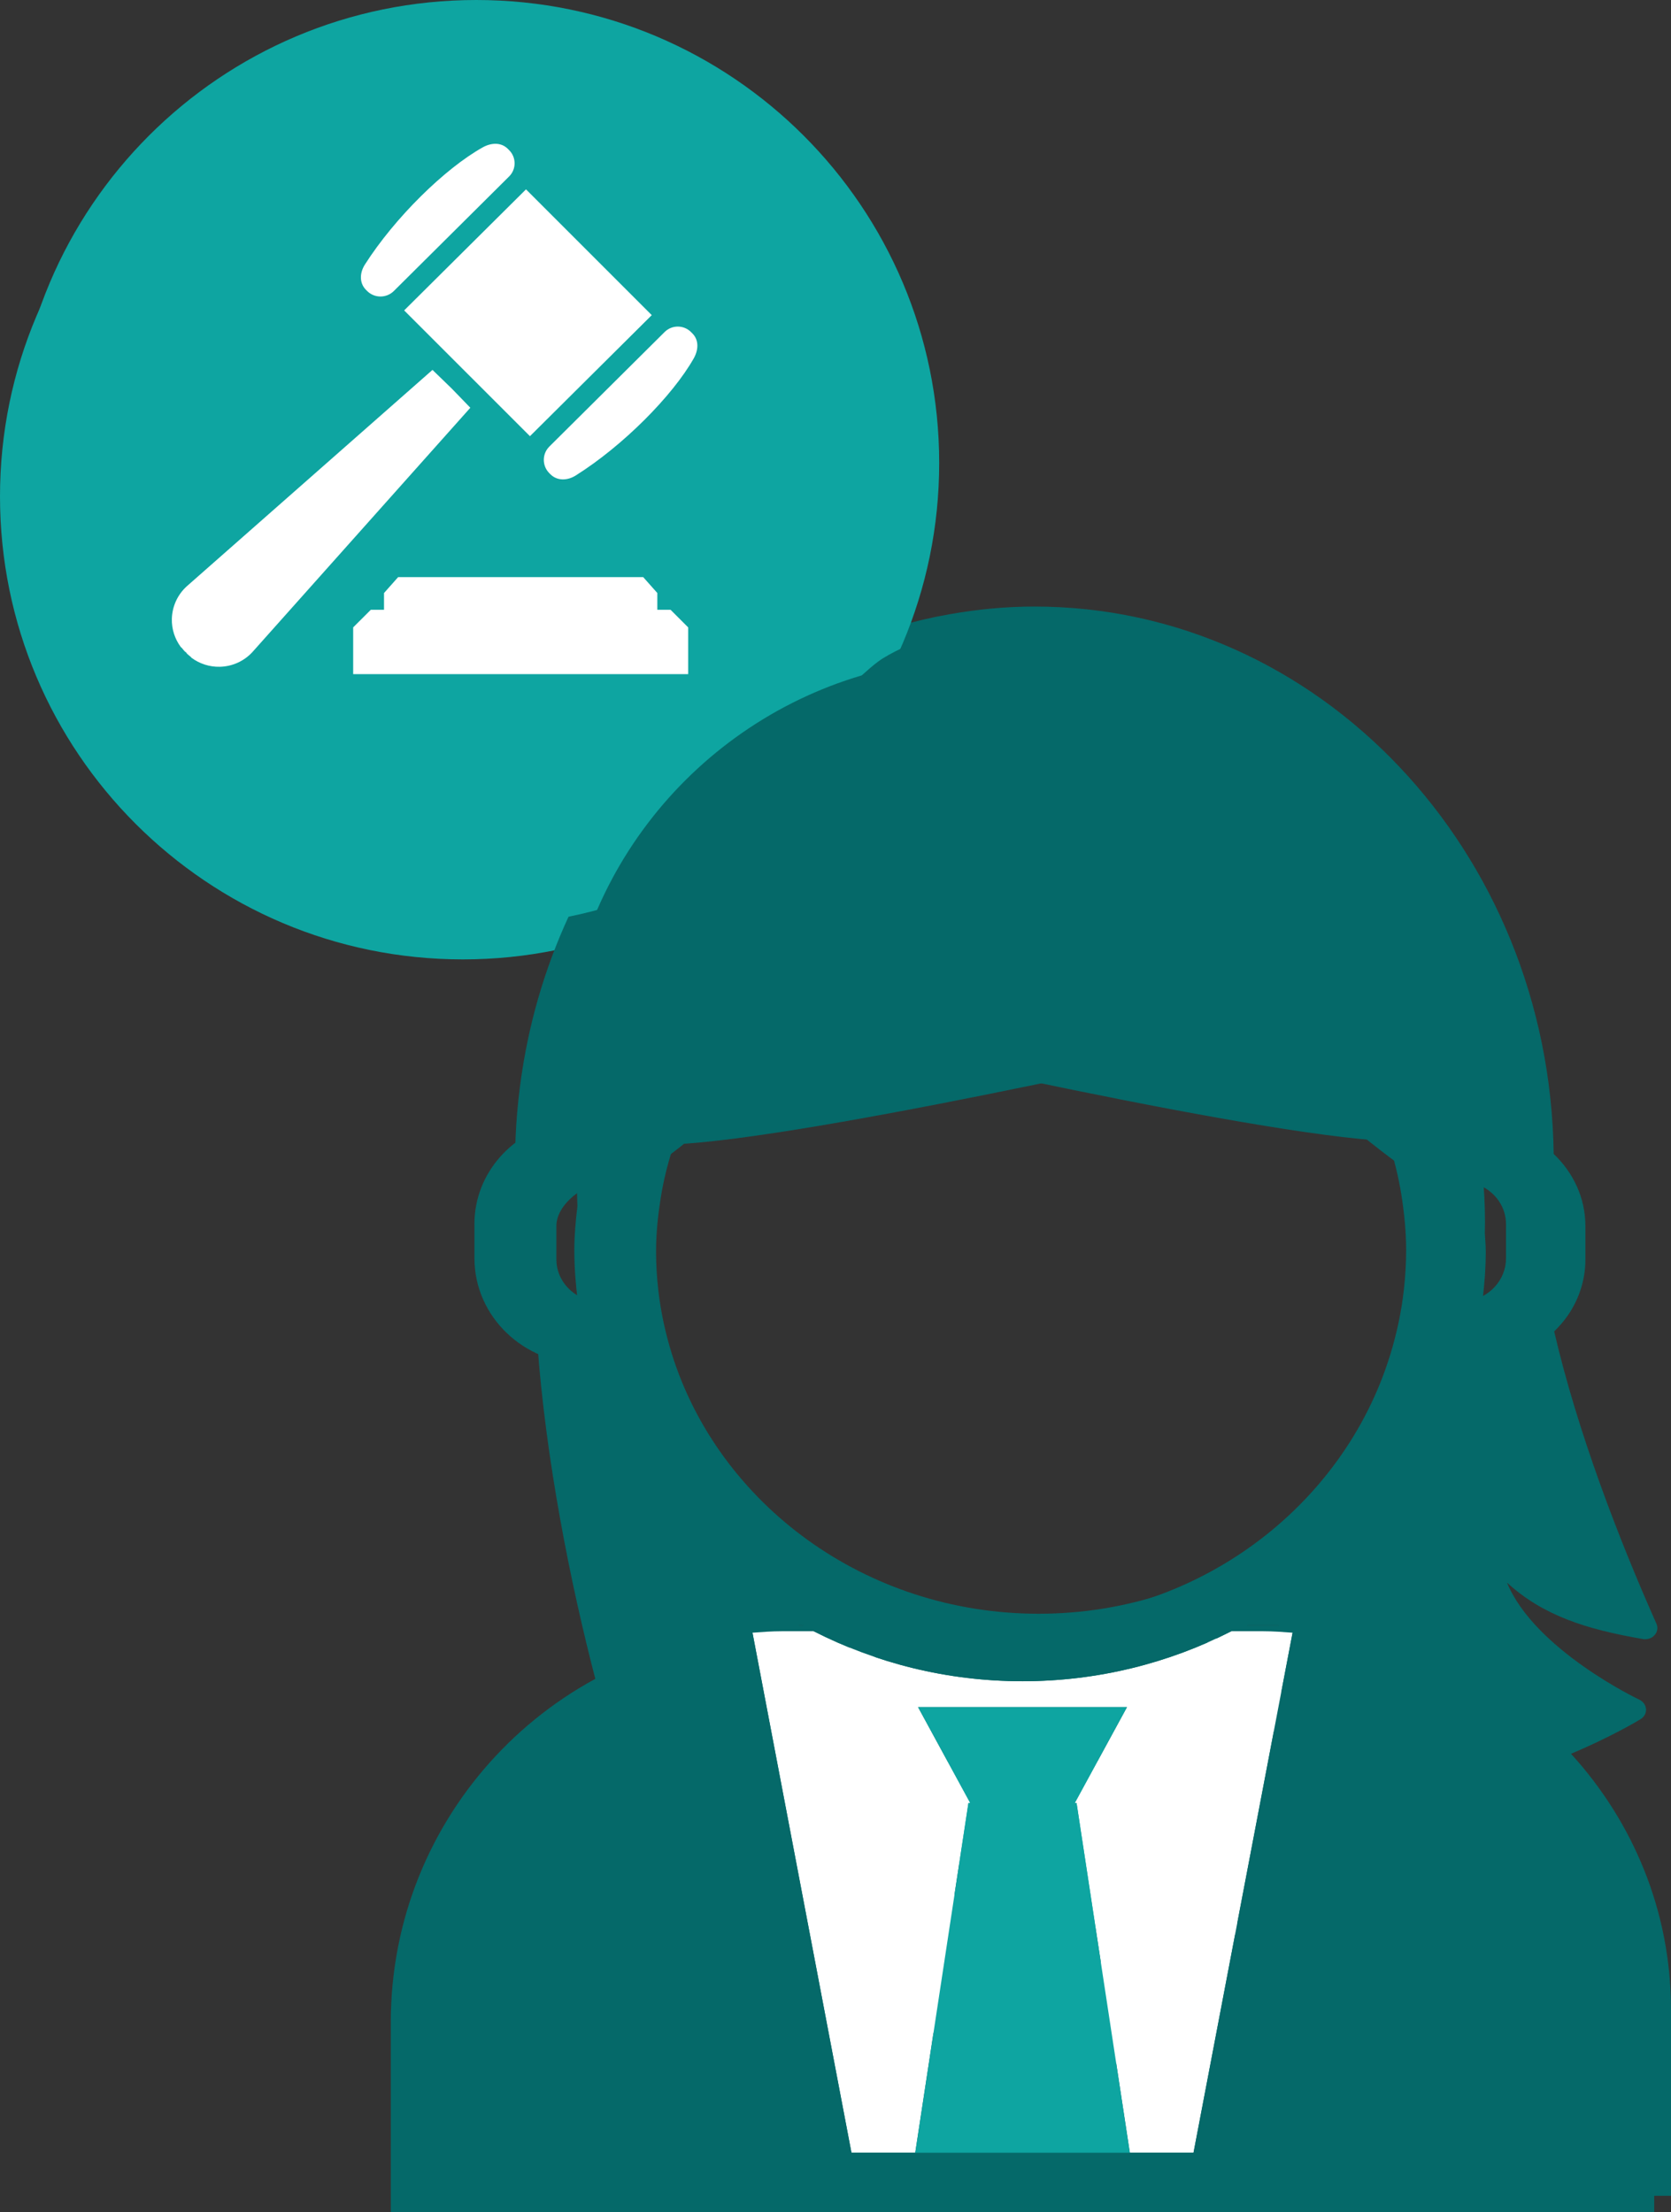
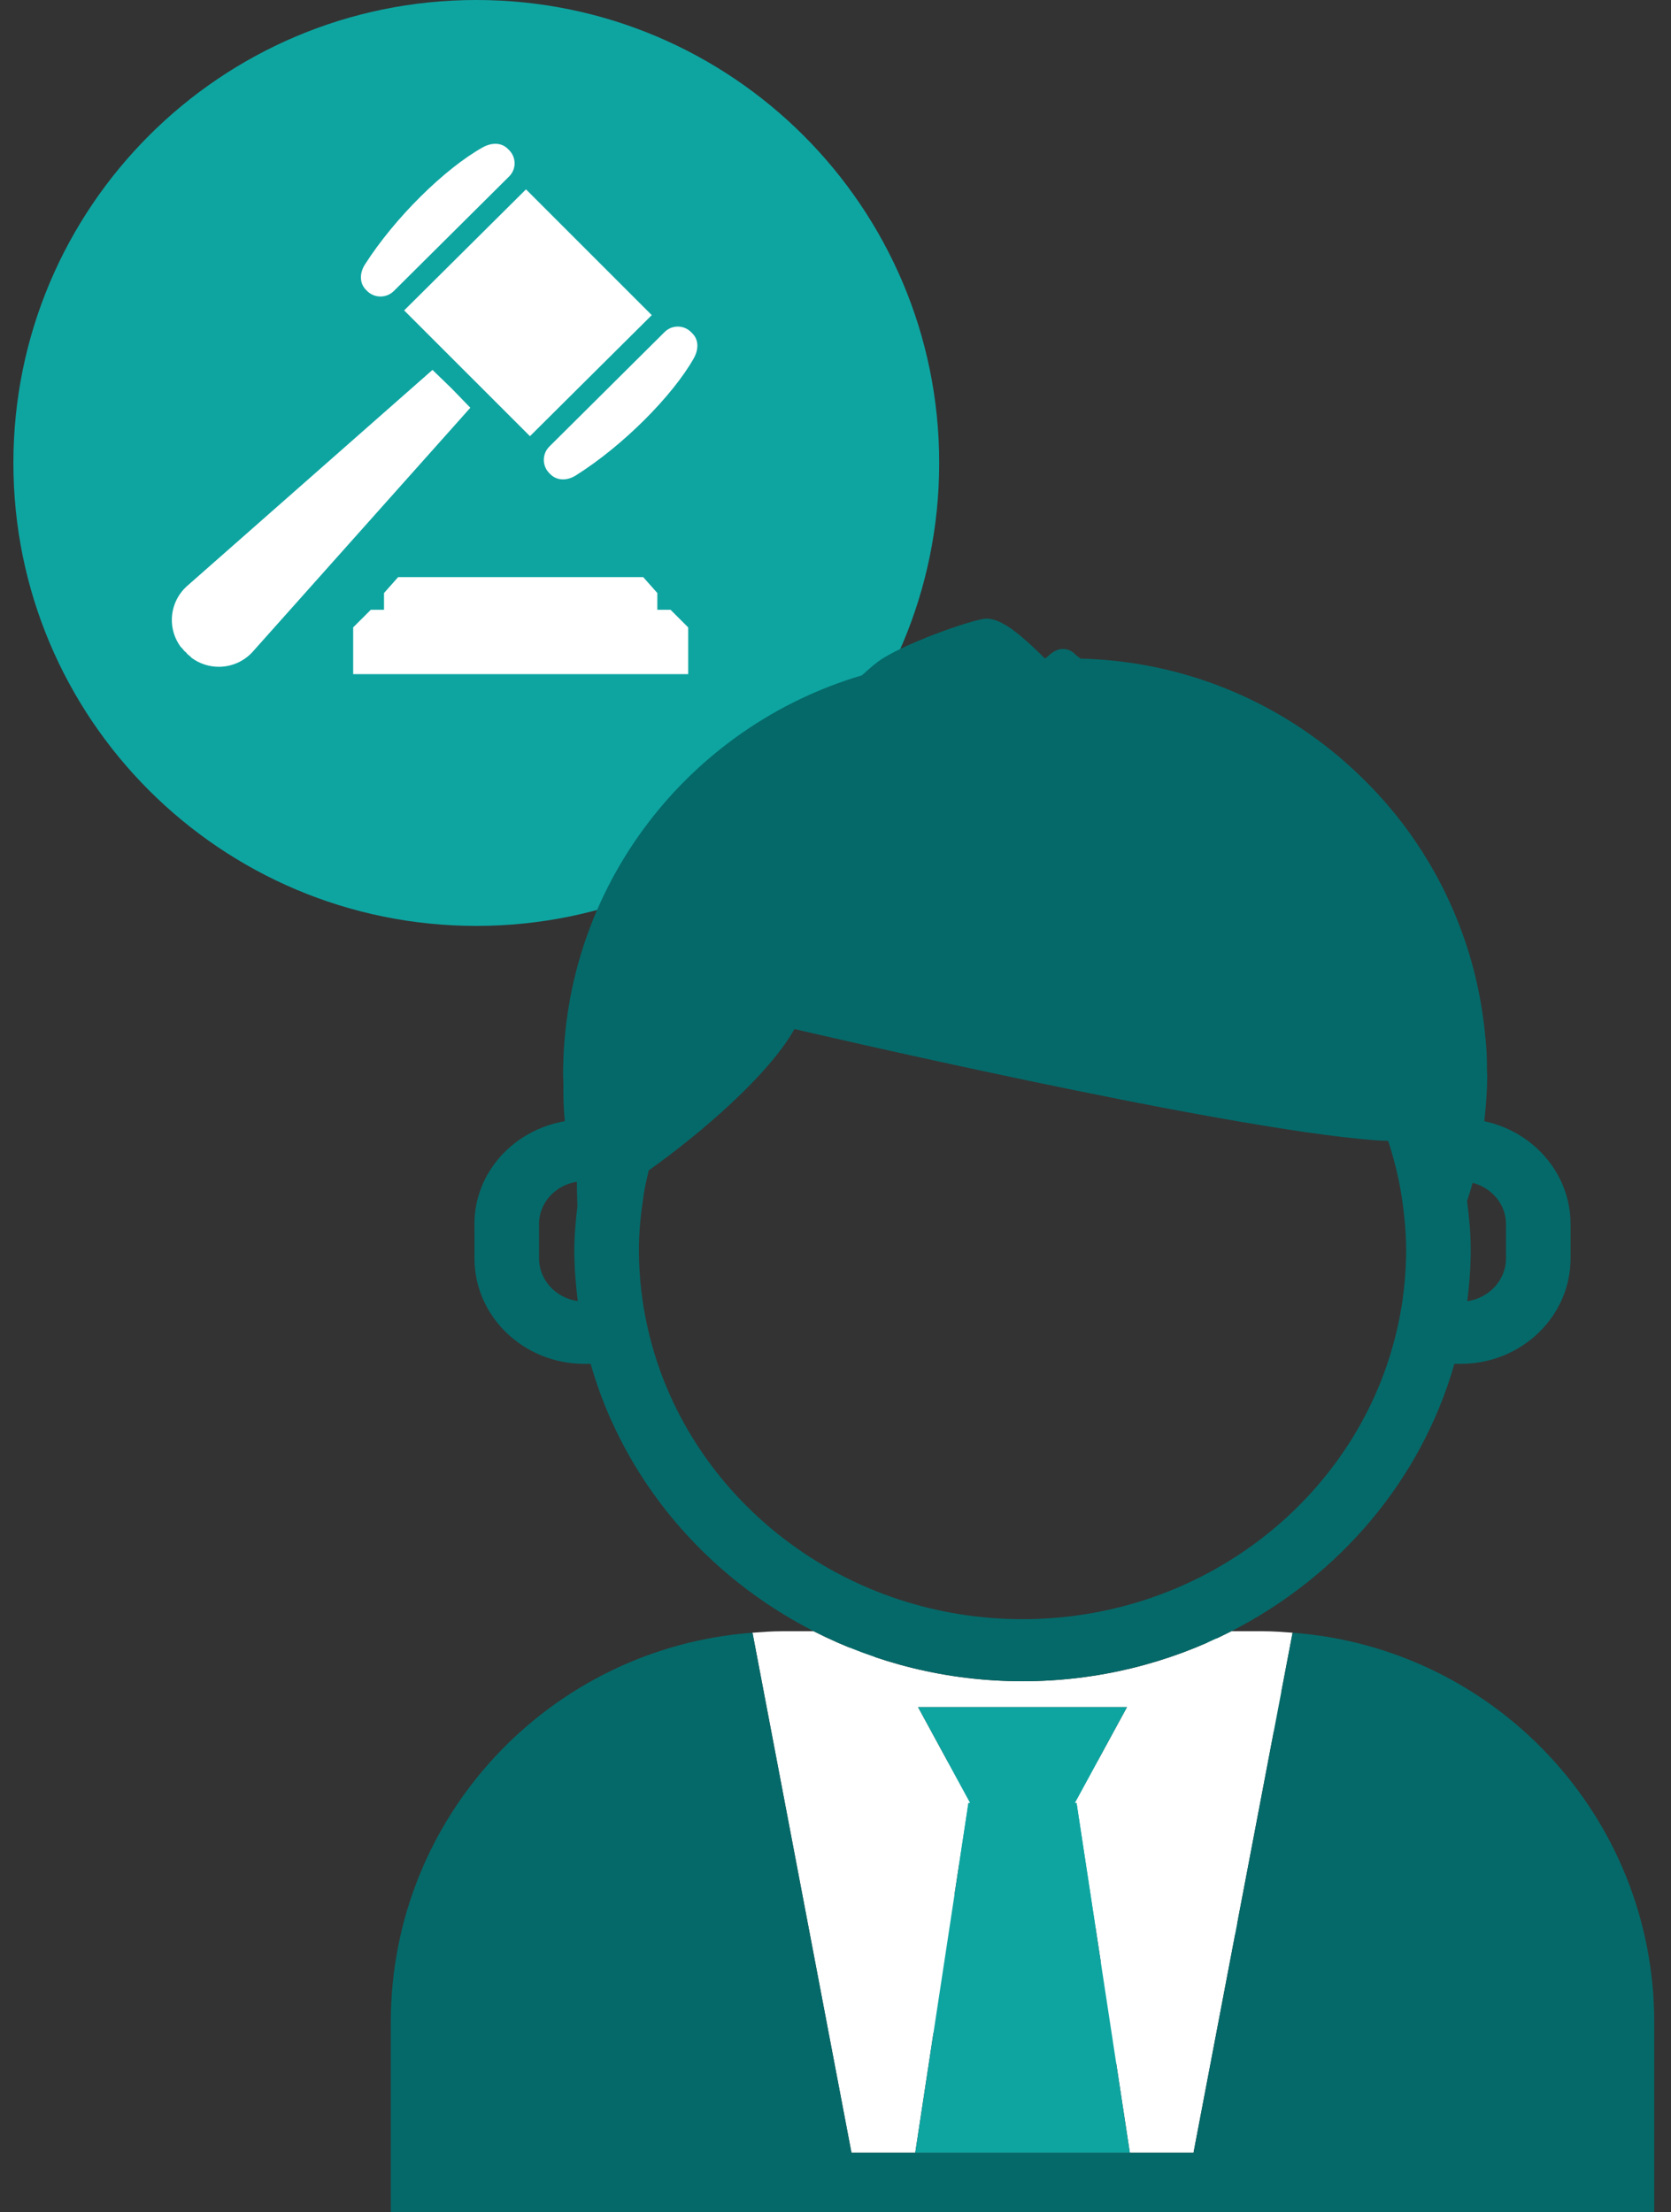
<svg xmlns="http://www.w3.org/2000/svg" id="Object" viewBox="0 0 498.92 660.37">
  <rect x="0" y="0" width="498.92" height="660.37" fill="#333333" stroke="none" />
  <defs>
    <style>      .cls-1 {        fill: #fff;      }      .cls-2 {        fill: none;      }      .cls-3 {        fill: #0ea5a1;      }      .cls-4 {        fill: #056969;      }    </style>
  </defs>
-   <path class="cls-3" d="m138.21,10C61.88,10,0,71.88,0,148.21s61.88,138.21,138.21,138.21,138.21-61.88,138.21-138.21S214.55,10,138.21,10Zm71.01,190.22l-27.3-36.59-27.05,36.59h-19.28l37.07-48.6-34.81-46.37h19.03l25.3,33.52,25.04-33.52h19.03l-34.81,46.37,37.07,48.6h-19.29Zm-78.64-110.35l-33.72,129.19-31.41-69.98H29.63v-13.46h43.62l20.54,45.75,27.4-104.97h122.35v13.46h-112.96Z" />
  <path class="cls-2" d="m378.05,308.81s-126.83,29.26-173.04,32.61c-1.33.1-2.57.15-3.77.17-1.7,5.16-3.07,10.46-3.95,15.94-.83,5.27-1.41,10.63-1.41,16.12,0,3.91.25,7.79.68,11.59.74,6.54,2.14,12.87,4.04,19,13.99,44.76,57.76,77.55,109.53,77.55s95.54-32.79,109.54-77.53c1.91-6.15,3.3-12.48,4.03-19,.44-3.81.69-7.68.69-11.61,0-5.51-.58-10.86-1.41-16.14-.41-2.45-.96-4.85-1.5-7.23-15.68-10.96-35.75-28.04-43.43-41.46h0Z" />
  <path class="cls-2" d="m238.31,485.31h9.63l-.02-.02h-9.49s-.07.02-.12.02Z" />
-   <path class="cls-2" d="m178.44,353.27c-5.7,1.47-12.32,6.88-12.32,12.74v9.99c0,6.41,5.03,11.68,11.55,12.57-.61-4.91-1.02-9.89-1.02-14.94s.45-9.68,1.08-14.4c.12-1.61.36-3.59.72-5.96h0Z" />
+   <path class="cls-2" d="m178.44,353.27c-5.7,1.47-12.32,6.88-12.32,12.74v9.99c0,6.41,5.03,11.68,11.55,12.57-.61-4.91-1.02-9.89-1.02-14.94c.12-1.61.36-3.59.72-5.96h0Z" />
  <path class="cls-2" d="m372.33,485.31h9.57s-.05-.02-.07-.02h-9.49v.02h-.01Z" />
  <path class="cls-2" d="m110.53,126.45c-23.17,14.32-31.19,45.56-17.79,69.27,14.28,25.24,46.42,33.79,71.29,19.08,24.53-14.54,32.67-46.21,18.15-70.75-14.71-24.83-46.96-32.89-71.65-17.6Z" />
-   <path class="cls-2" d="m454.15,376v-9.99c0-6.28-4.87-11.41-11.2-12.44.39,5.08.51,10.01.39,14.77.11,1.77.27,3.52.27,5.3,0,5.05-.4,10.02-1.01,14.94,6.51-.9,11.55-6.16,11.55-12.57h0Z" />
-   <path class="cls-2" d="m229.22,485.74c2.95-.22,5.89-.43,8.89-.43-3,.02-5.94.18-8.89.43Z" />
-   <path class="cls-4" d="m121.44,599.92v55.62h377.48v-55.62c0-29.36-11.35-56.06-29.85-76.34,12.28-5.21,20.1-9.92,20.81-10.37,1.06-.65,1.67-1.78,1.58-3-.1-1.17-.83-2.23-1.98-2.78-.4-.17-31.28-14.95-39.53-34.95,10.84,9.88,23.71,13.94,40.59,16.84,1.31.23,2.65-.2,3.5-1.2.83-.92,1.06-2.23.53-3.38-11.32-25.43-23.6-57.4-30.53-87.26,1.53-1.5,2.95-3.12,4.14-4.86,3.26-4.81,5.18-10.47,5.18-16.6v-9.99c0-8.43-3.64-16-9.47-21.53-1.2-90.47-70.13-163.42-155.02-163.42-8.65,0-17.11.83-25.38,2.3-21.07,3.71-40.72,11.92-58.03,23.74-9.16,5.18-16.87,11.76-23.53,19.72,0,0-.03.03-.05.05-23.29,23.78-39.65,55.22-45.6,90.54-1.6,9.58-2.5,19.41-2.5,29.47v.23c-4.32,5.21-6.9,11.77-6.9,18.9v9.99c0,10.29,5.39,19.35,13.56,24.98,2.47,34.49,9.84,71.71,17.49,100.91-33.83,20.09-56.5,56.4-56.5,98.02h0Zm263.86-88.25c-1.73,3.07-40.65,38.35-40.65,38.35l26.2,25.26-60.68,65.8-60.68-65.8,26.22-25.26s-38.92-35.28-40.66-38.35c-3.11-5.44,23.95-23.66,23.95-23.66l51.16,153.07,51.17-153.07s27.07,18.22,23.95,23.66h.02Zm-156.07-25.93c2.95-.22,5.89-.43,8.89-.43-3,0-5.94.21-8.89.43Zm9.09-.43s.08-.02.12-.02h9.49l.02.02h-9.63Zm38.05,40.78l67.72-.53-33.72,100.17h-.95l-33.05-99.63h0Zm95.97-40.78v-.02h9.5l.05.02h-9.55Zm71-116.97c.12-4.76,0-9.69-.39-14.77,6.33,1.03,11.2,6.16,11.2,12.44v9.99c0,6.41-5.05,11.68-11.55,12.57.61-4.91,1.01-9.89,1.01-14.94,0-1.78-.16-3.53-.27-5.3h0Zm-246.05-10.82c.87-5.48,2.25-10.77,3.95-15.94,1.2-.02,2.45-.07,3.77-.17,46.21-3.35,173.04-32.61,173.04-32.61,7.68,13.42,27.75,30.51,43.43,41.46.54,2.38,1.09,4.78,1.5,7.23.83,5.28,1.41,10.62,1.41,16.14,0,3.93-.26,7.79-.69,11.61-.74,6.53-2.13,12.85-4.03,19-13.99,44.74-57.77,77.53-109.54,77.53s-95.53-32.79-109.53-77.55c-1.9-6.13-3.3-12.46-4.04-19-.43-3.79-.68-7.68-.68-11.59,0-5.5.58-10.86,1.41-16.12h0Zm-19.56,1.72c-.63,4.73-1.08,9.51-1.08,14.4s.4,10.02,1.02,14.94c-6.51-.9-11.55-6.16-11.55-12.57v-9.99c0-5.86,6.62-11.27,12.32-12.74-.36,2.37-.6,4.35-.72,5.96h0Z" />
  <polygon class="cls-3" points="310.36 625.73 344.08 525.56 276.36 526.09 309.41 625.73 310.36 625.73" />
  <path class="cls-1" d="m385.29,511.67c3.11-5.44-23.95-23.66-23.95-23.66l-51.17,153.07,60.68-65.8-26.2-25.26s38.92-35.28,40.65-38.35h0Z" />
  <path class="cls-1" d="m310.17,641.08l-51.16-153.07s-27.07,18.22-23.95,23.66c1.74,3.07,40.66,38.35,40.66,38.35l-26.22,25.26,60.68,65.8h0Z" />
  <path class="cls-2" d="m172.23,352.81c-6.38,1.02-11.3,6.25-11.3,12.67v10.19c0,6.51,5.04,11.87,11.57,12.79-.61-5.01-1.03-10.05-1.03-15.21,0-4.44.4-8.77.92-13.04-.07-2.48-.14-4.91-.17-7.39h0Z" />
  <path class="cls-2" d="m410.68,340.42c-46.32-3.43-173.48-33.21-173.48-33.21-7.68,13.68-27.81,31.06-43.53,42.21-.56,2.43-1.12,4.88-1.51,7.37-.83,5.38-1.41,10.85-1.41,16.44,0,3.99.25,7.94.68,11.82.75,6.66,2.14,13.11,4.06,19.35,14.03,45.6,57.91,78.98,109.81,78.98s95.77-33.38,109.79-78.98c1.92-6.24,3.31-12.69,4.06-19.35.43-3.87.68-7.83.68-11.82,0-5.59-.57-11.06-1.4-16.43-.88-5.57-2.26-10.97-3.96-16.23-1.22-.02-2.46-.07-3.79-.16h0Z" />
  <path class="cls-2" d="m449.66,375.66v-10.19c0-5.96-4.25-10.85-9.97-12.36-.5,1.83-1.08,3.63-1.67,5.45.63,4.81,1.09,9.7,1.09,14.68s-.39,10.2-1.02,15.21c6.52-.91,11.56-6.28,11.56-12.79h.01Z" />
  <path class="cls-2" d="m133.82,129.86c-23.24,14.37-31.29,45.66-17.84,69.44,14.3,25.32,46.53,33.88,71.44,19.14,24.6-14.57,32.77-46.33,18.22-70.94-14.74-24.88-47.07-32.96-71.82-17.64Z" />
  <path class="cls-1" d="m321.44,538.29l15.9,104.38h19.02l29.58-155.24c-2.91-.22-5.81-.44-8.76-.44h-9.53c-18.62,9.5-39.82,14.93-62.35,14.93s-43.73-5.43-62.36-14.93h-9.52c-2.97,0-5.85.22-8.75.44l29.55,155.24h19.05l15.87-104.38h.56l-15.59-28.65h62.38l-15.6,28.65h.55Z" />
  <path class="cls-4" d="m356.36,642.67h-102.13l-29.55-155.24c-60.37,4.5-108,54.77-108,116.3v56.64h377.23v-56.64c0-61.53-47.62-111.8-107.98-116.3l-29.58,155.24h.01Z" />
  <polygon class="cls-3" points="273.27 642.67 337.34 642.67 321.44 538.29 320.89 538.29 336.49 509.64 274.11 509.64 289.7 538.29 289.15 538.29 273.27 642.67" />
  <path class="cls-3" d="m142.21,0C65.88,0,4,61.88,4,138.21s61.88,138.21,138.21,138.21,138.21-61.88,138.21-138.21S218.55,0,142.21,0Z" />
  <path class="cls-4" d="m141.66,365.47v10.19c0,17.37,14.7,31.5,32.76,31.5h1.93c9.85,34.58,34.32,63.34,66.59,79.82,18.63,9.5,39.82,14.93,62.36,14.93s43.73-5.43,62.35-14.93c32.27-16.47,56.74-45.24,66.59-79.82h1.93c18.08,0,32.76-14.13,32.76-31.5v-10.19c0-15.06-11.06-27.63-25.76-30.74.51-4.51.87-9.12.87-13.79l-.07-1.31c.03-3.33-.09-6.79-.54-10.51v-.02c-2.02-21.5-9.49-41.39-21.06-58.28-5.97-8.73-13.06-16.58-20.97-23.51-21.18-18.52-48.64-29.95-78.79-30.69l-1.53-1.2c-1.28-1.41-2.72-1.67-3.67-1.67-2.27,0-3.85,1.5-5.13,2.72h-.42c-2.42-2.41-4.62-4.5-6.69-6.23-4.12-3.52-7.62-5.56-10.75-5.56h-.04c-4.48.34-25.45,7.8-32.18,12.82-1.48,1.1-3.15,2.55-4.9,4.13-51.54,15.23-89.17,62.84-89.17,119.3l.03.75.06,1.82c-.06,3.8.06,7.54.42,11.22-15.3,2.65-26.99,15.28-26.99,30.74h.01Zm298.03-12.36c5.72,1.51,9.97,6.4,9.97,12.36v10.19c0,6.51-5.04,11.87-11.56,12.79.63-5.01,1.02-10.05,1.02-15.21s-.46-9.87-1.09-14.68c.59-1.82,1.17-3.62,1.67-5.45h-.01Zm-247.52,3.68c.39-2.49.95-4.94,1.51-7.37,15.72-11.16,35.85-28.53,43.53-42.21,0,0,127.16,29.78,173.48,33.21,1.33.08,2.57.14,3.79.16,1.7,5.26,3.08,10.67,3.96,16.23.83,5.37,1.4,10.84,1.4,16.43,0,3.99-.25,7.94-.68,11.82-.75,6.66-2.14,13.11-4.06,19.35-14.02,45.6-57.91,78.98-109.79,78.98s-95.78-33.38-109.81-78.98c-1.91-6.24-3.3-12.69-4.06-19.35-.42-3.87-.68-7.83-.68-11.82,0-5.59.58-11.06,1.41-16.44h0Zm-31.24,8.67c0-6.41,4.92-11.65,11.3-12.67.03,2.48.1,4.91.17,7.39-.52,4.28-.92,8.61-.92,13.04,0,5.16.41,10.2,1.03,15.21-6.53-.91-11.57-6.28-11.57-12.79v-10.19h-.01Z" />
  <g>
    <polygon class="cls-1" points="120.67 92.67 157.05 56.53 194.6 94.08 158.23 130.22 120.67 92.67" />
    <path class="cls-1" d="m117.59,86.88c-2.21,2.19-5.78,2.19-7.98-.01l-.32-.32c-2.05-2.05-1.91-5.1-.36-7.54,8.93-14.02,23.93-28.72,35.19-35.01,2.5-1.4,5.47-1.59,7.5.43l.4.4c2.17,2.17,2.17,5.7-.02,7.86l-34.41,34.19Z" />
    <path class="cls-1" d="m164.03,133.31c-2.21,2.19-2.21,5.75-.02,7.95l.32.32c2.05,2.05,5.11,1.92,7.56.38,14.09-8.85,28.89-23.76,35.24-34.96,1.41-2.49,1.62-5.45-.41-7.47l-.4-.4c-2.17-2.17-5.71-2.18-7.89,0l-34.41,34.19Z" />
    <path class="cls-1" d="m55.59,194.77c-.7-.35-.98-1.15-1.62-1.62-1.79-2.42-2.74-5.38-2.66-8.42.1-3.71,1.72-7.23,4.48-9.72l73.34-64.58,5.74,5.56,5.56,5.74-65.03,72.9c-2.51,2.75-6.04,4.35-9.77,4.43-3.05.07-6.02-.89-8.44-2.68-.47-.63-1.27-.92-1.62-1.62Z" />
  </g>
  <polygon class="cls-1" points="118.87 172.3 114.66 177.04 114.66 182.04 110.72 182.04 105.45 187.3 105.45 201.26 205.47 201.26 205.47 187.3 200.21 182.04 196.26 182.04 196.26 177.04 192.05 172.3 118.87 172.3" />
</svg>